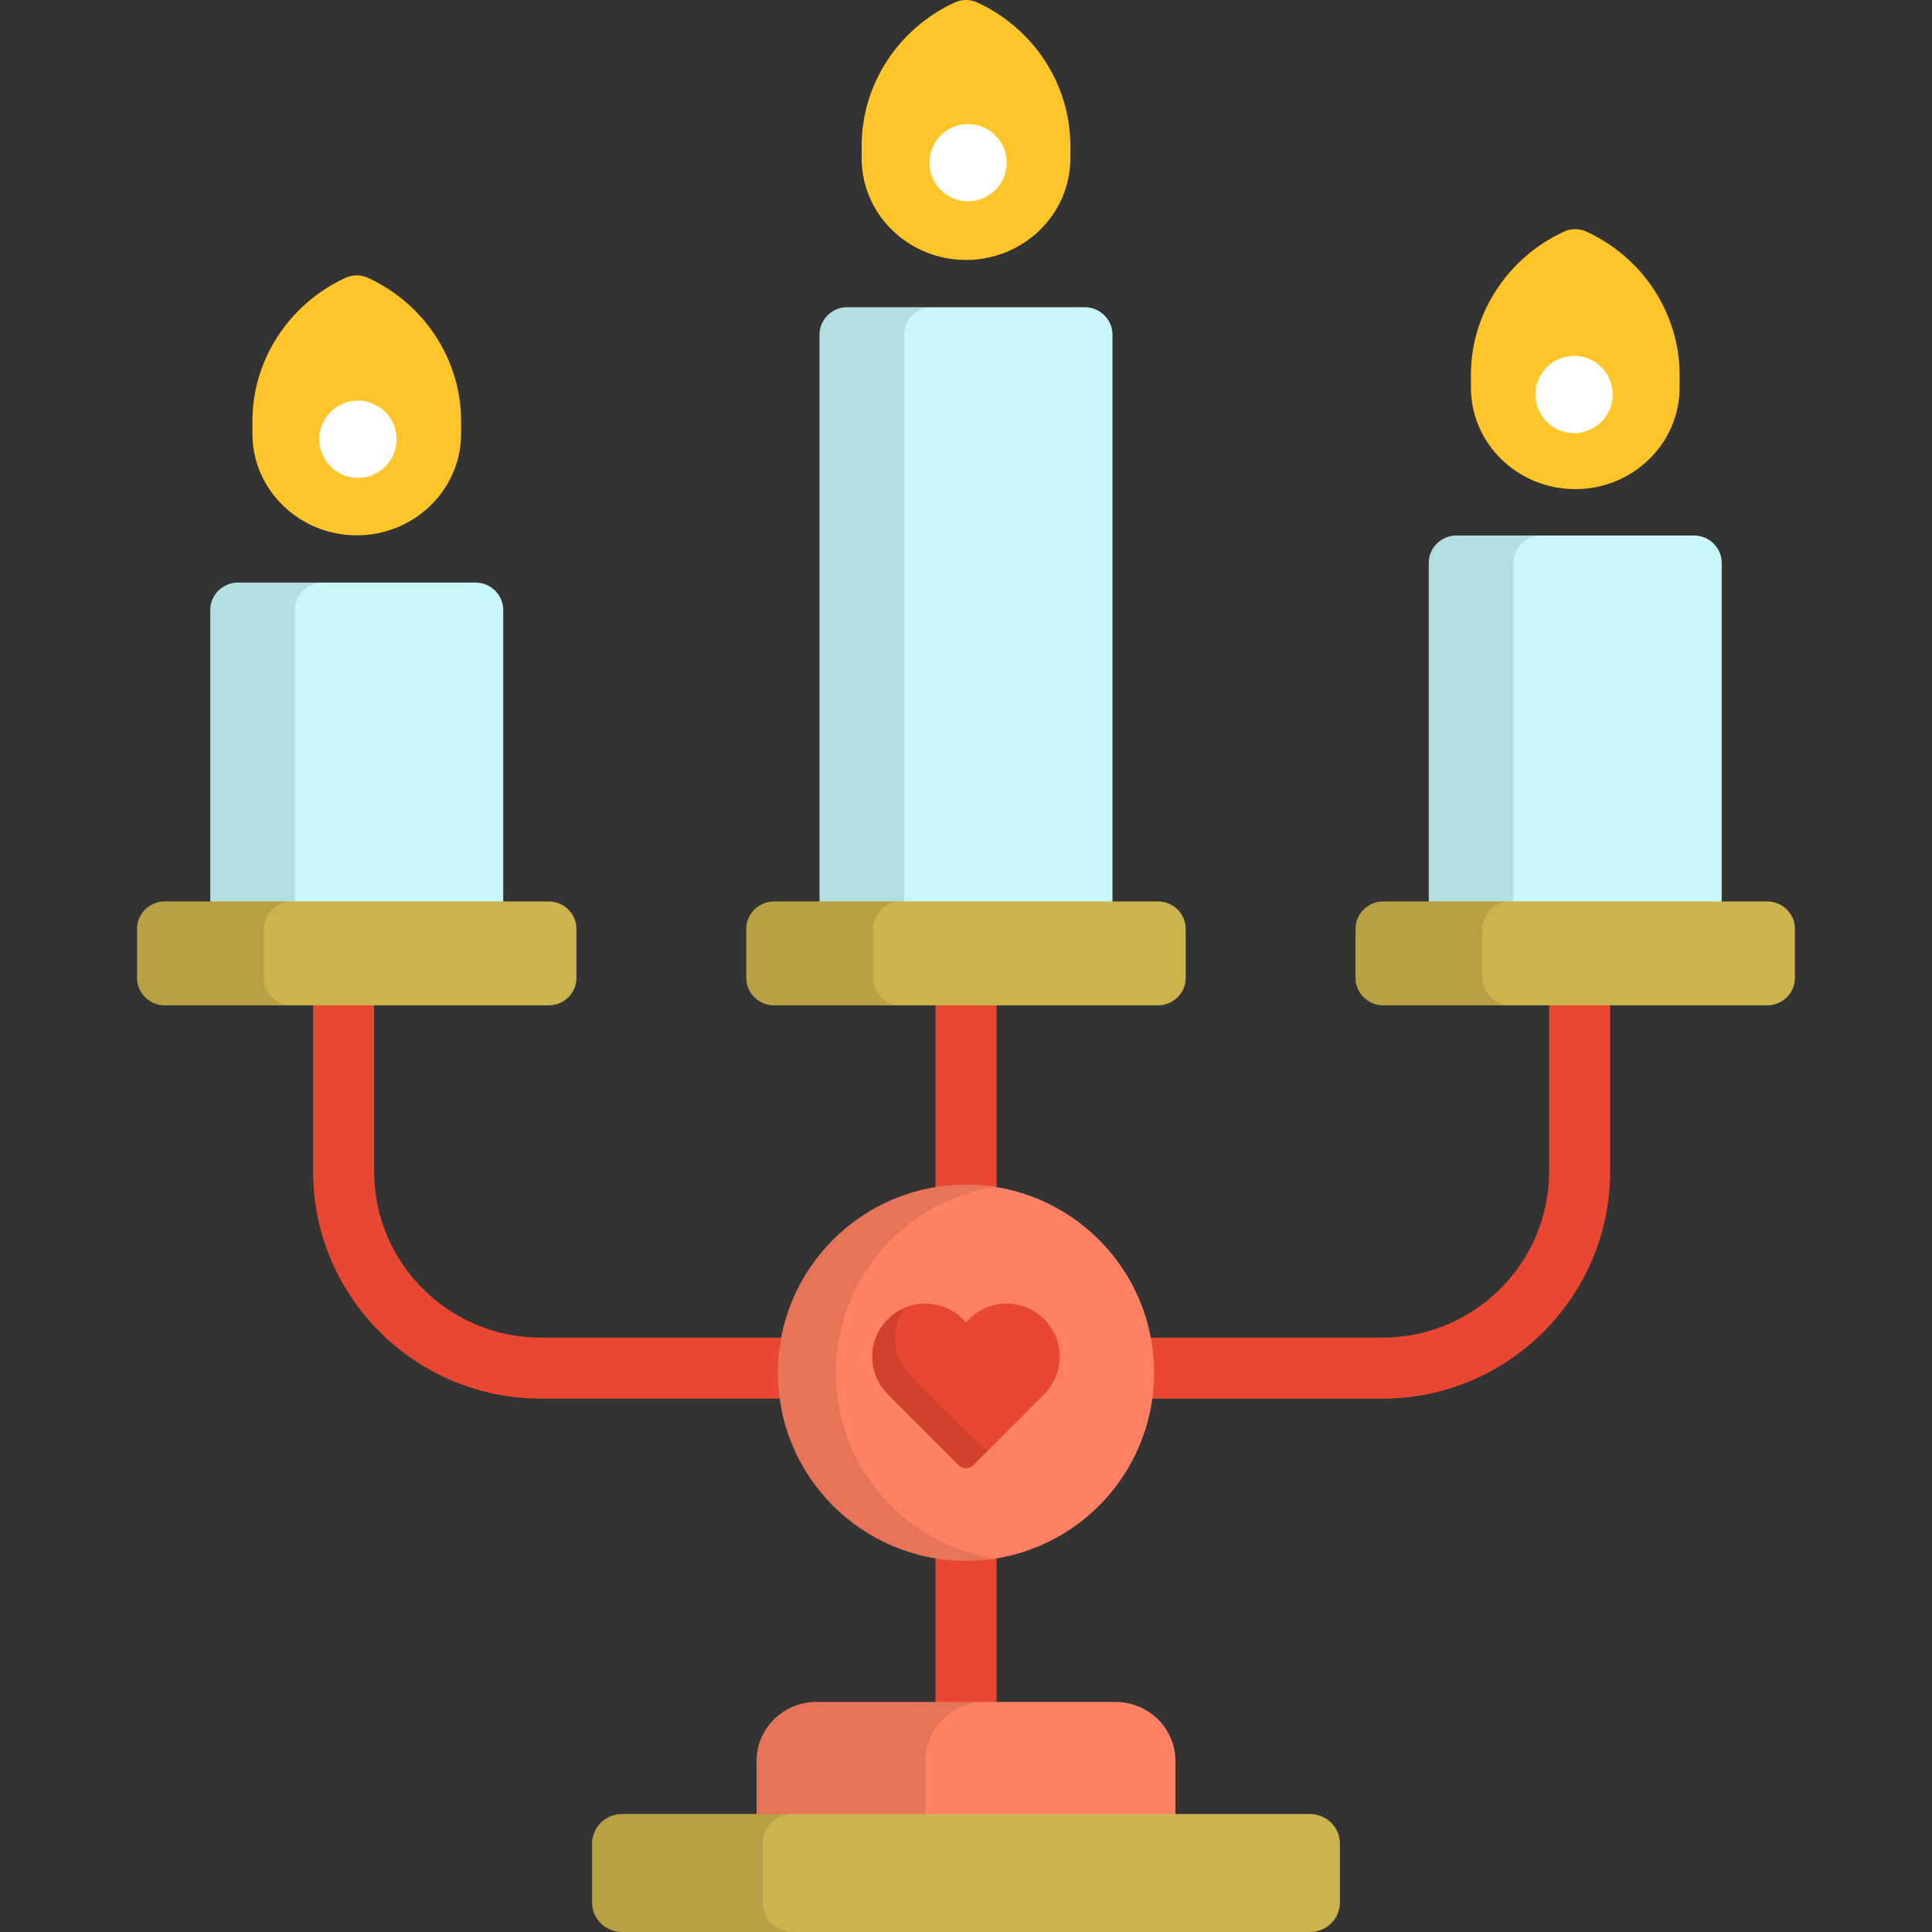
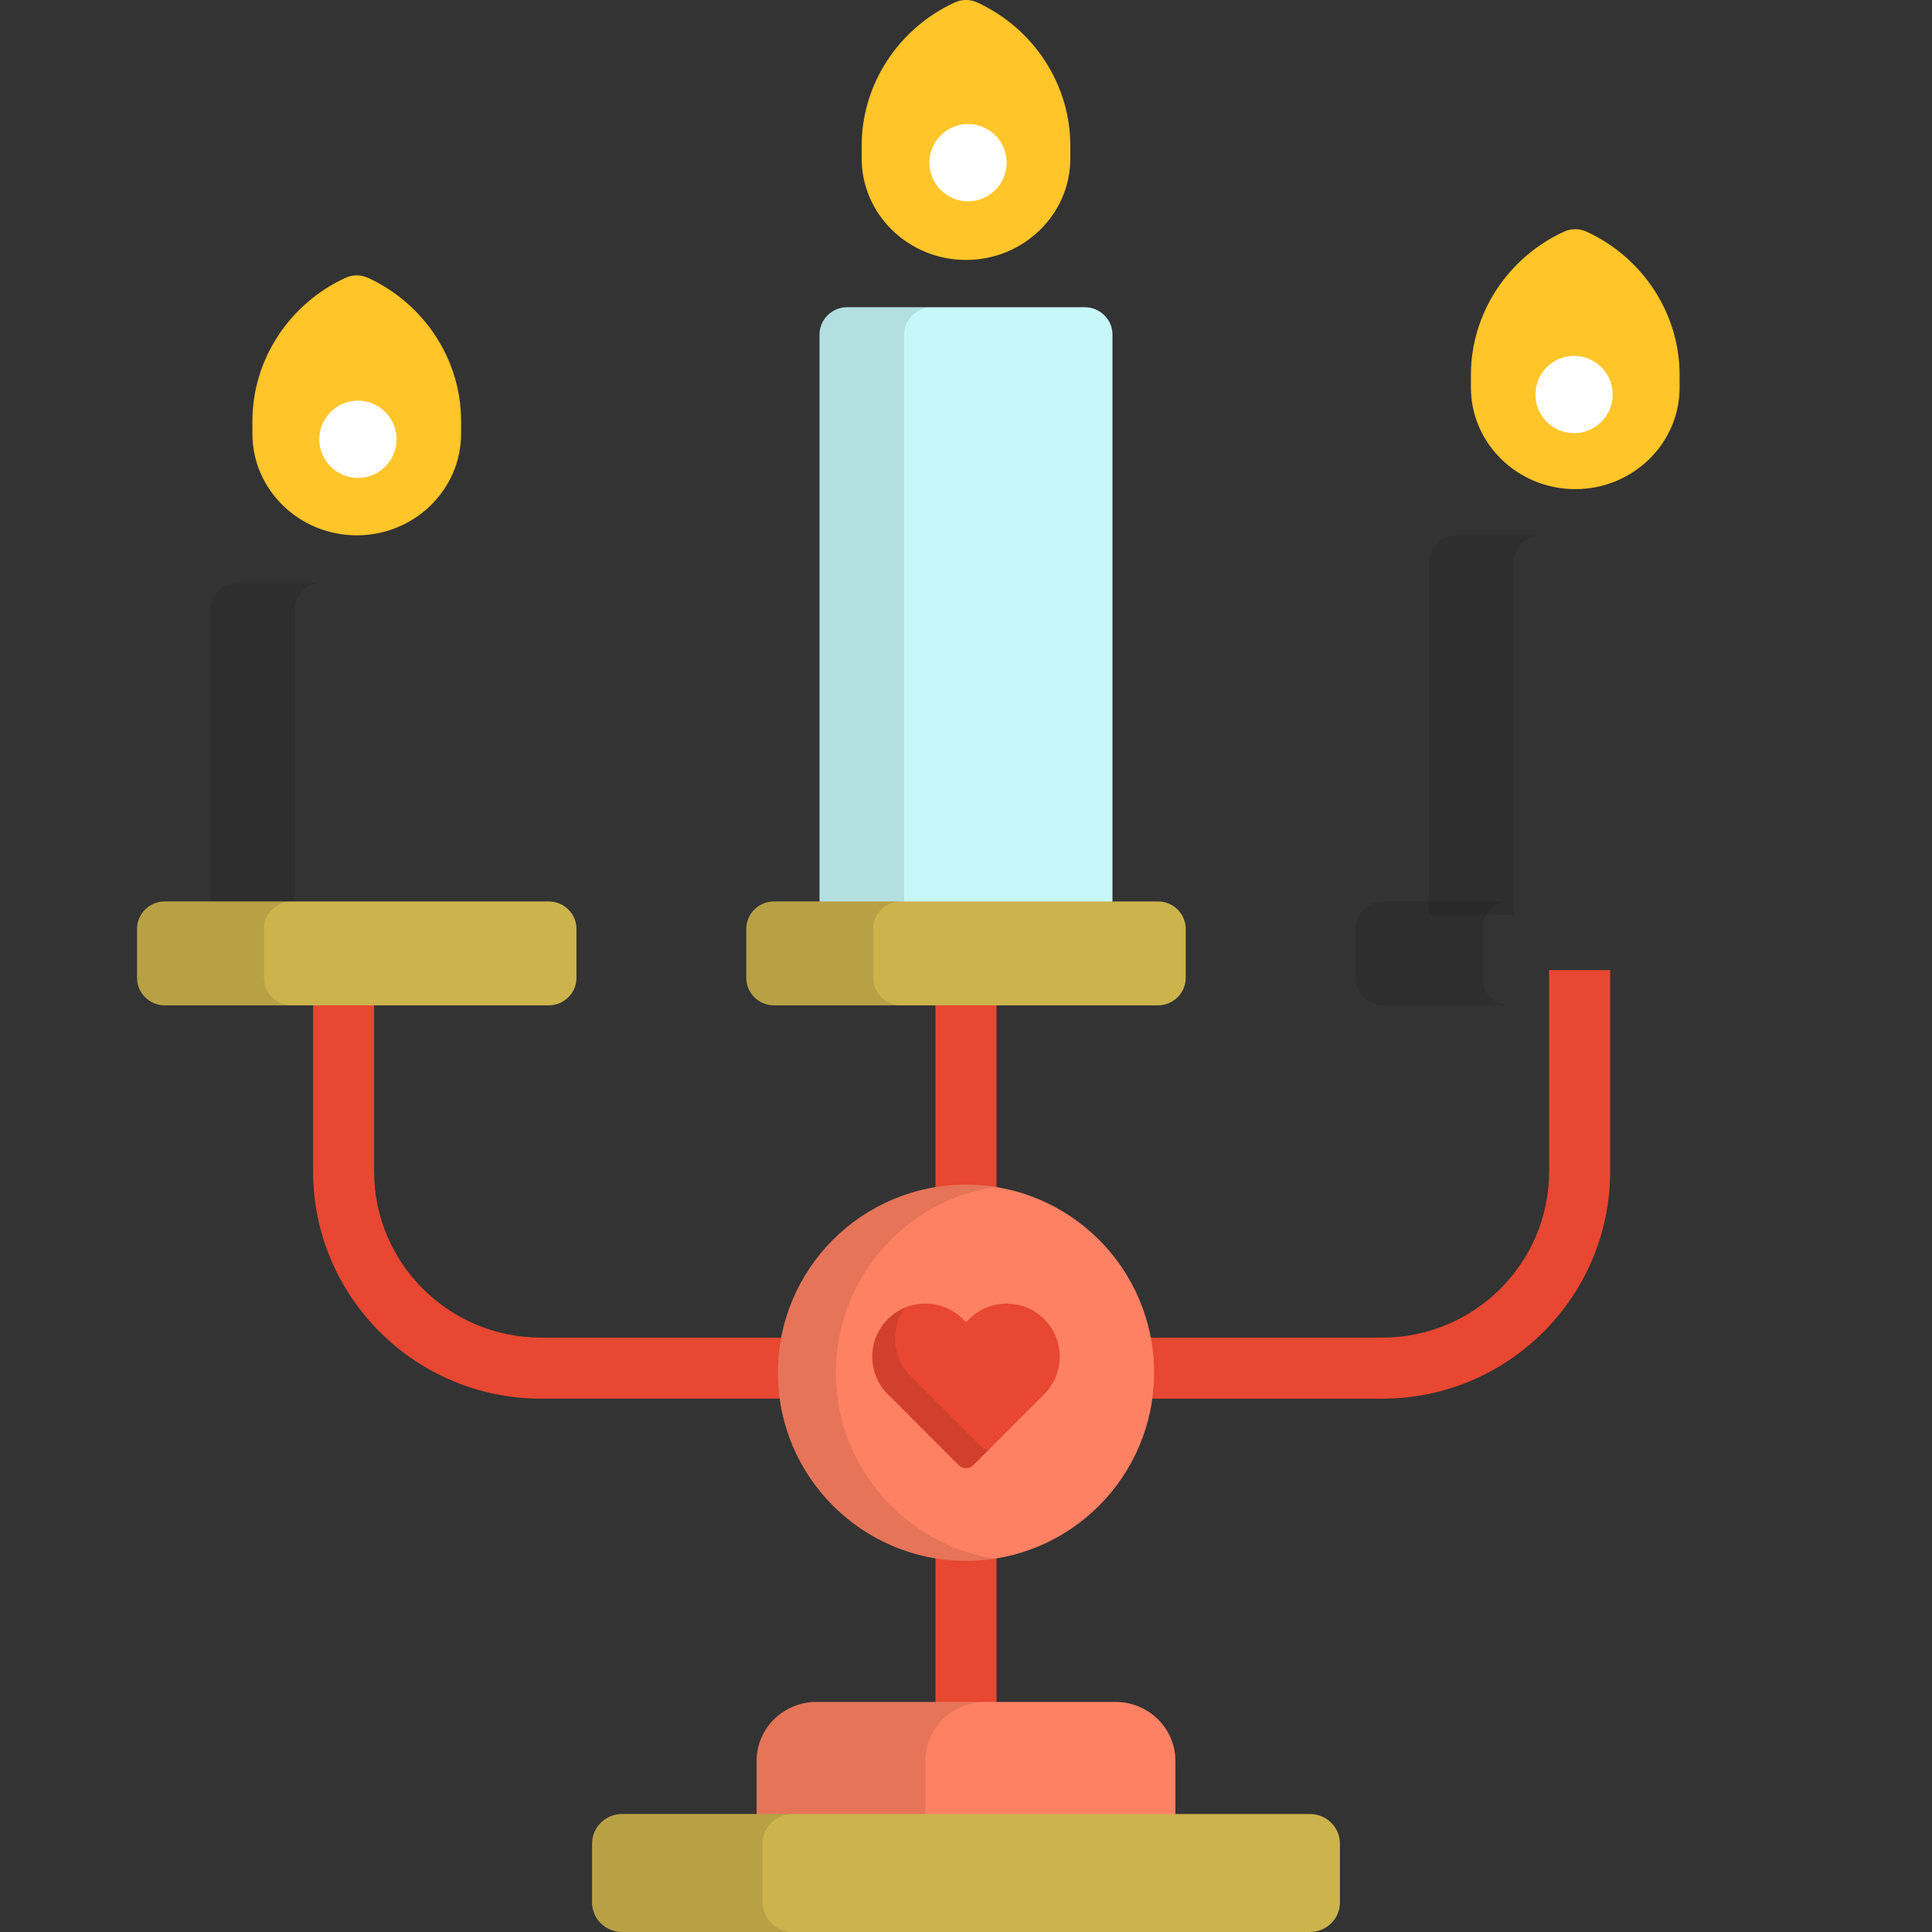
<svg xmlns="http://www.w3.org/2000/svg" height="800px" width="800px" version="1.1" id="Layer_1" viewBox="0 0 512 512" xml:space="preserve">
  <rect x="0" y="0" width="512" height="512" fill="#333333" stroke="none" />
  <path style="fill:#E84731;" d="M410.535,257.078v53.365c0,24.284-19.822,44.041-44.186,44.041H264.084v-97.407h-16.168v97.407  H143.329c-24.364,0-44.186-19.757-44.186-44.041v-53.365H82.974v53.365c0,33.2,27.074,60.21,60.354,60.21h104.588v118.179h16.168  V370.655H366.35c33.28,0,60.354-27.011,60.354-60.21v-53.365h-16.169V257.078z" />
  <g>
    <path style="fill:#FFC529;" d="M256,68.888c-15.246,0-27.649-12.069-27.649-26.903v-3.399c0-16.165,9.688-31.056,24.683-37.939   C253.974,0.215,254.987,0,256,0c1.012,0,2.026,0.215,2.966,0.648c14.994,6.883,24.685,21.775,24.685,37.939v3.399   C283.651,56.819,271.246,68.888,256,68.888z" />
    <path style="fill:#FFC529;" d="M417.458,129.625c-15.245,0-27.649-12.069-27.649-26.903v-3.399   c0-16.164,9.688-31.056,24.683-37.939c0.94-0.432,1.953-0.648,2.966-0.648c1.013,0,2.025,0.216,2.966,0.648   c14.993,6.883,24.684,21.775,24.684,37.939v3.399C445.107,117.555,432.703,129.625,417.458,129.625z" />
    <path style="fill:#FFC529;" d="M94.542,141.866c-15.246,0-27.65-12.069-27.65-26.903v-3.4c0-16.164,9.687-31.056,24.684-37.939   c0.941-0.43,1.954-0.647,2.966-0.647c1.014,0,2.025,0.216,2.966,0.647c14.994,6.883,24.683,21.775,24.683,37.939v3.4   C122.191,129.797,109.787,141.866,94.542,141.866z" />
  </g>
  <g>
    <path style="fill:#C7F7F9;" d="M294.815,241.463c0,3.985-3.307,7.245-7.349,7.245h-62.931c-4.042,0-7.349-3.261-7.349-7.245V88.656   c0-3.985,3.307-7.245,7.349-7.245h62.931c4.042,0,7.349,3.26,7.349,7.245V241.463z" />
-     <path style="fill:#C7F7F9;" d="M456.271,242.368V149.16c0-3.985-3.307-7.245-7.349-7.245h-62.931c-4.043,0-7.35,3.26-7.35,7.245   v93.208H456.271z" />
-     <path style="fill:#C7F7F9;" d="M133.358,250.208v-88.574c0-3.985-3.307-7.246-7.35-7.246H63.077c-4.042,0-7.349,3.261-7.349,7.246   v88.574H133.358z" />
  </g>
  <path style="opacity:0.1;enable-background:new    ;" d="M239.605,241.463V88.656c0-3.985,3.307-7.245,7.35-7.245h-22.419  c-4.042,0-7.349,3.26-7.349,7.245v152.807c0,3.985,3.307,7.245,7.349,7.245h22.419C242.912,248.71,239.605,245.449,239.605,241.463z  " />
  <path style="opacity:0.1;enable-background:new    ;" d="M408.41,141.915h-22.418c-4.043,0-7.35,3.26-7.35,7.245v93.208h22.419  V149.16C401.061,145.175,404.368,141.915,408.41,141.915z" />
  <path style="opacity:0.1;enable-background:new    ;" d="M85.497,154.388H63.077c-4.042,0-7.349,3.261-7.349,7.246v88.574h22.418  v-88.574C78.147,157.649,81.455,154.388,85.497,154.388z" />
  <g>
    <path style="fill:#CCB34C;" d="M314.224,259.181c0,3.984-3.31,7.245-7.35,7.245H205.127c-4.043,0-7.35-3.261-7.35-7.245v-13.042   c0-3.985,3.307-7.245,7.35-7.245h101.747c4.04,0,7.35,3.26,7.35,7.245V259.181z" />
-     <path style="fill:#CCB34C;" d="M475.679,259.181c0,3.984-3.307,7.245-7.349,7.245H366.586c-4.045,0-7.352-3.261-7.352-7.245   v-13.042c0-3.985,3.307-7.245,7.352-7.245h101.745c4.042,0,7.349,3.26,7.349,7.245L475.679,259.181L475.679,259.181z" />
    <path style="fill:#CCB34C;" d="M152.766,259.181c0,3.984-3.309,7.245-7.352,7.245H43.669c-4.042,0-7.349-3.261-7.349-7.245v-13.042   c0-3.985,3.307-7.245,7.349-7.245h101.745c4.043,0,7.352,3.26,7.352,7.245V259.181z" />
  </g>
  <path style="opacity:0.1;enable-background:new    ;" d="M231.402,259.181v-13.042c0-3.985,3.307-7.245,7.349-7.245h-33.625  c-4.043,0-7.35,3.26-7.35,7.245v13.042c0,3.984,3.307,7.245,7.35,7.245h33.625C234.709,266.426,231.402,263.165,231.402,259.181z" />
  <path style="opacity:0.1;enable-background:new    ;" d="M392.859,259.181v-13.042c0-3.985,3.307-7.245,7.351-7.245h-33.625  c-4.045,0-7.352,3.26-7.352,7.245v13.042c0,3.984,3.307,7.245,7.352,7.245h33.625C396.167,266.426,392.859,263.165,392.859,259.181z  " />
  <path style="opacity:0.1;enable-background:new    ;" d="M69.944,259.181v-13.042c0-3.985,3.308-7.245,7.35-7.245H43.669  c-4.042,0-7.349,3.26-7.349,7.245v13.042c0,3.984,3.307,7.245,7.349,7.245h33.626C73.253,266.426,69.944,263.165,69.944,259.181z" />
  <path style="fill:#FF8163;" d="M311.495,466.669c0-8.633-7.099-15.633-15.857-15.633h-79.275c-8.758,0-15.857,6.999-15.857,15.633  v17.195h110.99V466.669z" />
  <path style="opacity:0.1;enable-background:new    ;" d="M261.112,451.038h-44.749c-8.758,0-15.857,6.999-15.857,15.633v17.195  h44.75V466.67C245.255,458.036,252.354,451.038,261.112,451.038z" />
  <circle style="fill:#FF8163;" cx="256" cy="363.792" r="49.844" />
  <path style="opacity:0.1;enable-background:new    ;" d="M221.518,363.79c0-24.915,18.282-45.56,42.163-49.253  c-2.504-0.388-5.069-0.59-7.681-0.59c-27.529,0-49.844,22.317-49.844,49.844c0,27.529,22.315,49.845,49.844,49.845  c2.612,0,5.177-0.203,7.681-0.59C239.8,409.349,221.518,388.706,221.518,363.79z" />
  <path style="fill:#E84731;" d="M256,389.096c-0.722,0-1.415-0.287-1.927-0.799l-18.798-18.813c-2.656-2.657-4.119-6.19-4.119-9.948  c0-3.757,1.463-7.291,4.119-9.949c2.659-2.656,6.192-4.121,9.951-4.121s7.29,1.464,9.948,4.121l0.825,0.826l0.825-0.826  c2.656-2.656,6.191-4.121,9.948-4.121c3.758,0,7.291,1.464,9.948,4.121c2.656,2.658,4.121,6.191,4.121,9.949  c0,3.758-1.465,7.291-4.121,9.948l-18.796,18.812C257.415,388.809,256.722,389.096,256,389.096z" />
  <path style="opacity:0.1;enable-background:new    ;" d="M260.11,383.468l-18.798-18.813c-2.656-2.657-4.119-6.19-4.119-9.948  c0-2.973,0.929-5.798,2.628-8.168c-1.678,0.698-3.219,1.724-4.544,3.048c-2.656,2.658-4.119,6.191-4.119,9.95  c0,3.758,1.463,7.291,4.119,9.948l18.798,18.813c0.512,0.511,1.204,0.799,1.927,0.799c0.723,0,1.415-0.287,1.927-0.799l4.033-4.038  C261.265,384.24,260.603,383.961,260.11,383.468z" />
  <path style="fill:#CCB34C;" d="M355.097,504.184c0,4.299-3.566,7.816-7.929,7.816H164.832c-4.36,0-7.927-3.517-7.927-7.816v-15.631  c0-4.299,3.566-7.816,7.927-7.816h182.337c4.362,0,7.929,3.517,7.929,7.816V504.184z" />
  <path style="opacity:0.1;enable-background:new    ;" d="M202.105,504.184v-15.631c0-4.299,3.566-7.816,7.927-7.816h-45.2  c-4.36,0-7.927,3.517-7.927,7.816v15.631c0,4.299,3.566,7.816,7.927,7.816h45.2C205.671,512,202.105,508.483,202.105,504.184z" />
  <g>
    <circle style="fill:#FFFFFF;" cx="256.543" cy="43.112" r="10.24" />
    <circle style="fill:#FFFFFF;" cx="417.144" cy="104.552" r="10.24" />
    <circle style="fill:#FFFFFF;" cx="94.856" cy="116.412" r="10.24" />
  </g>
</svg>